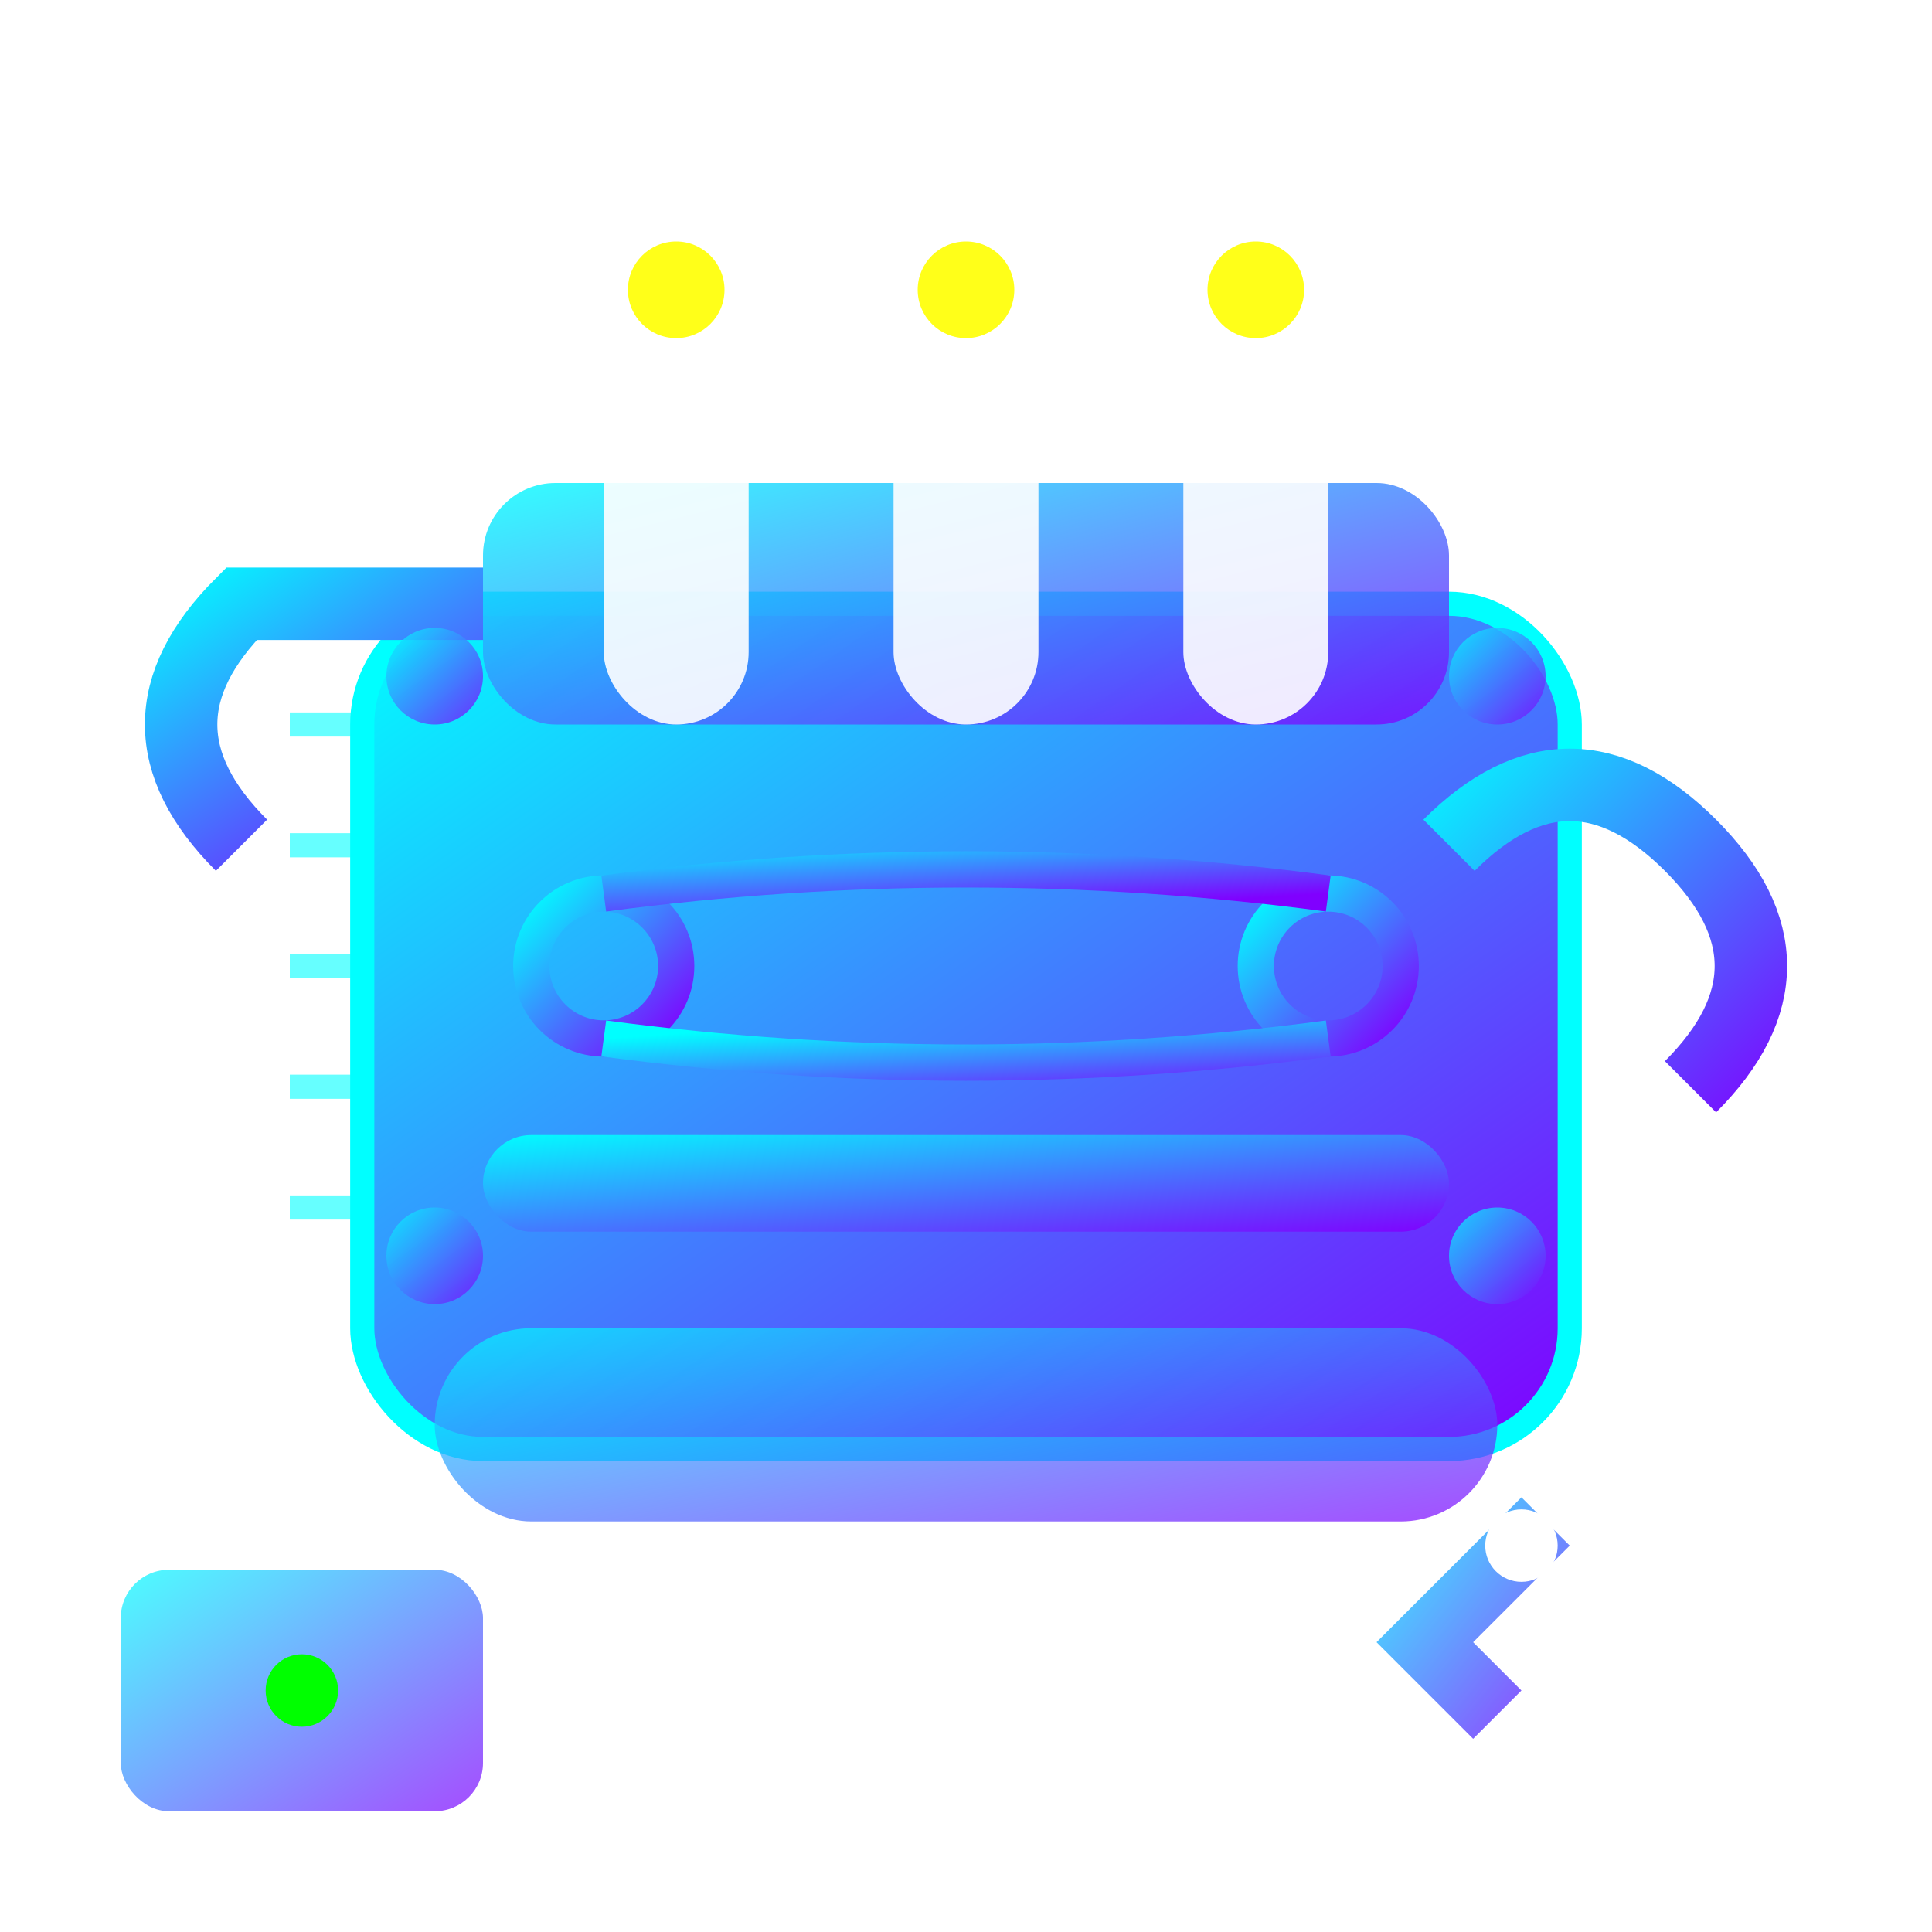
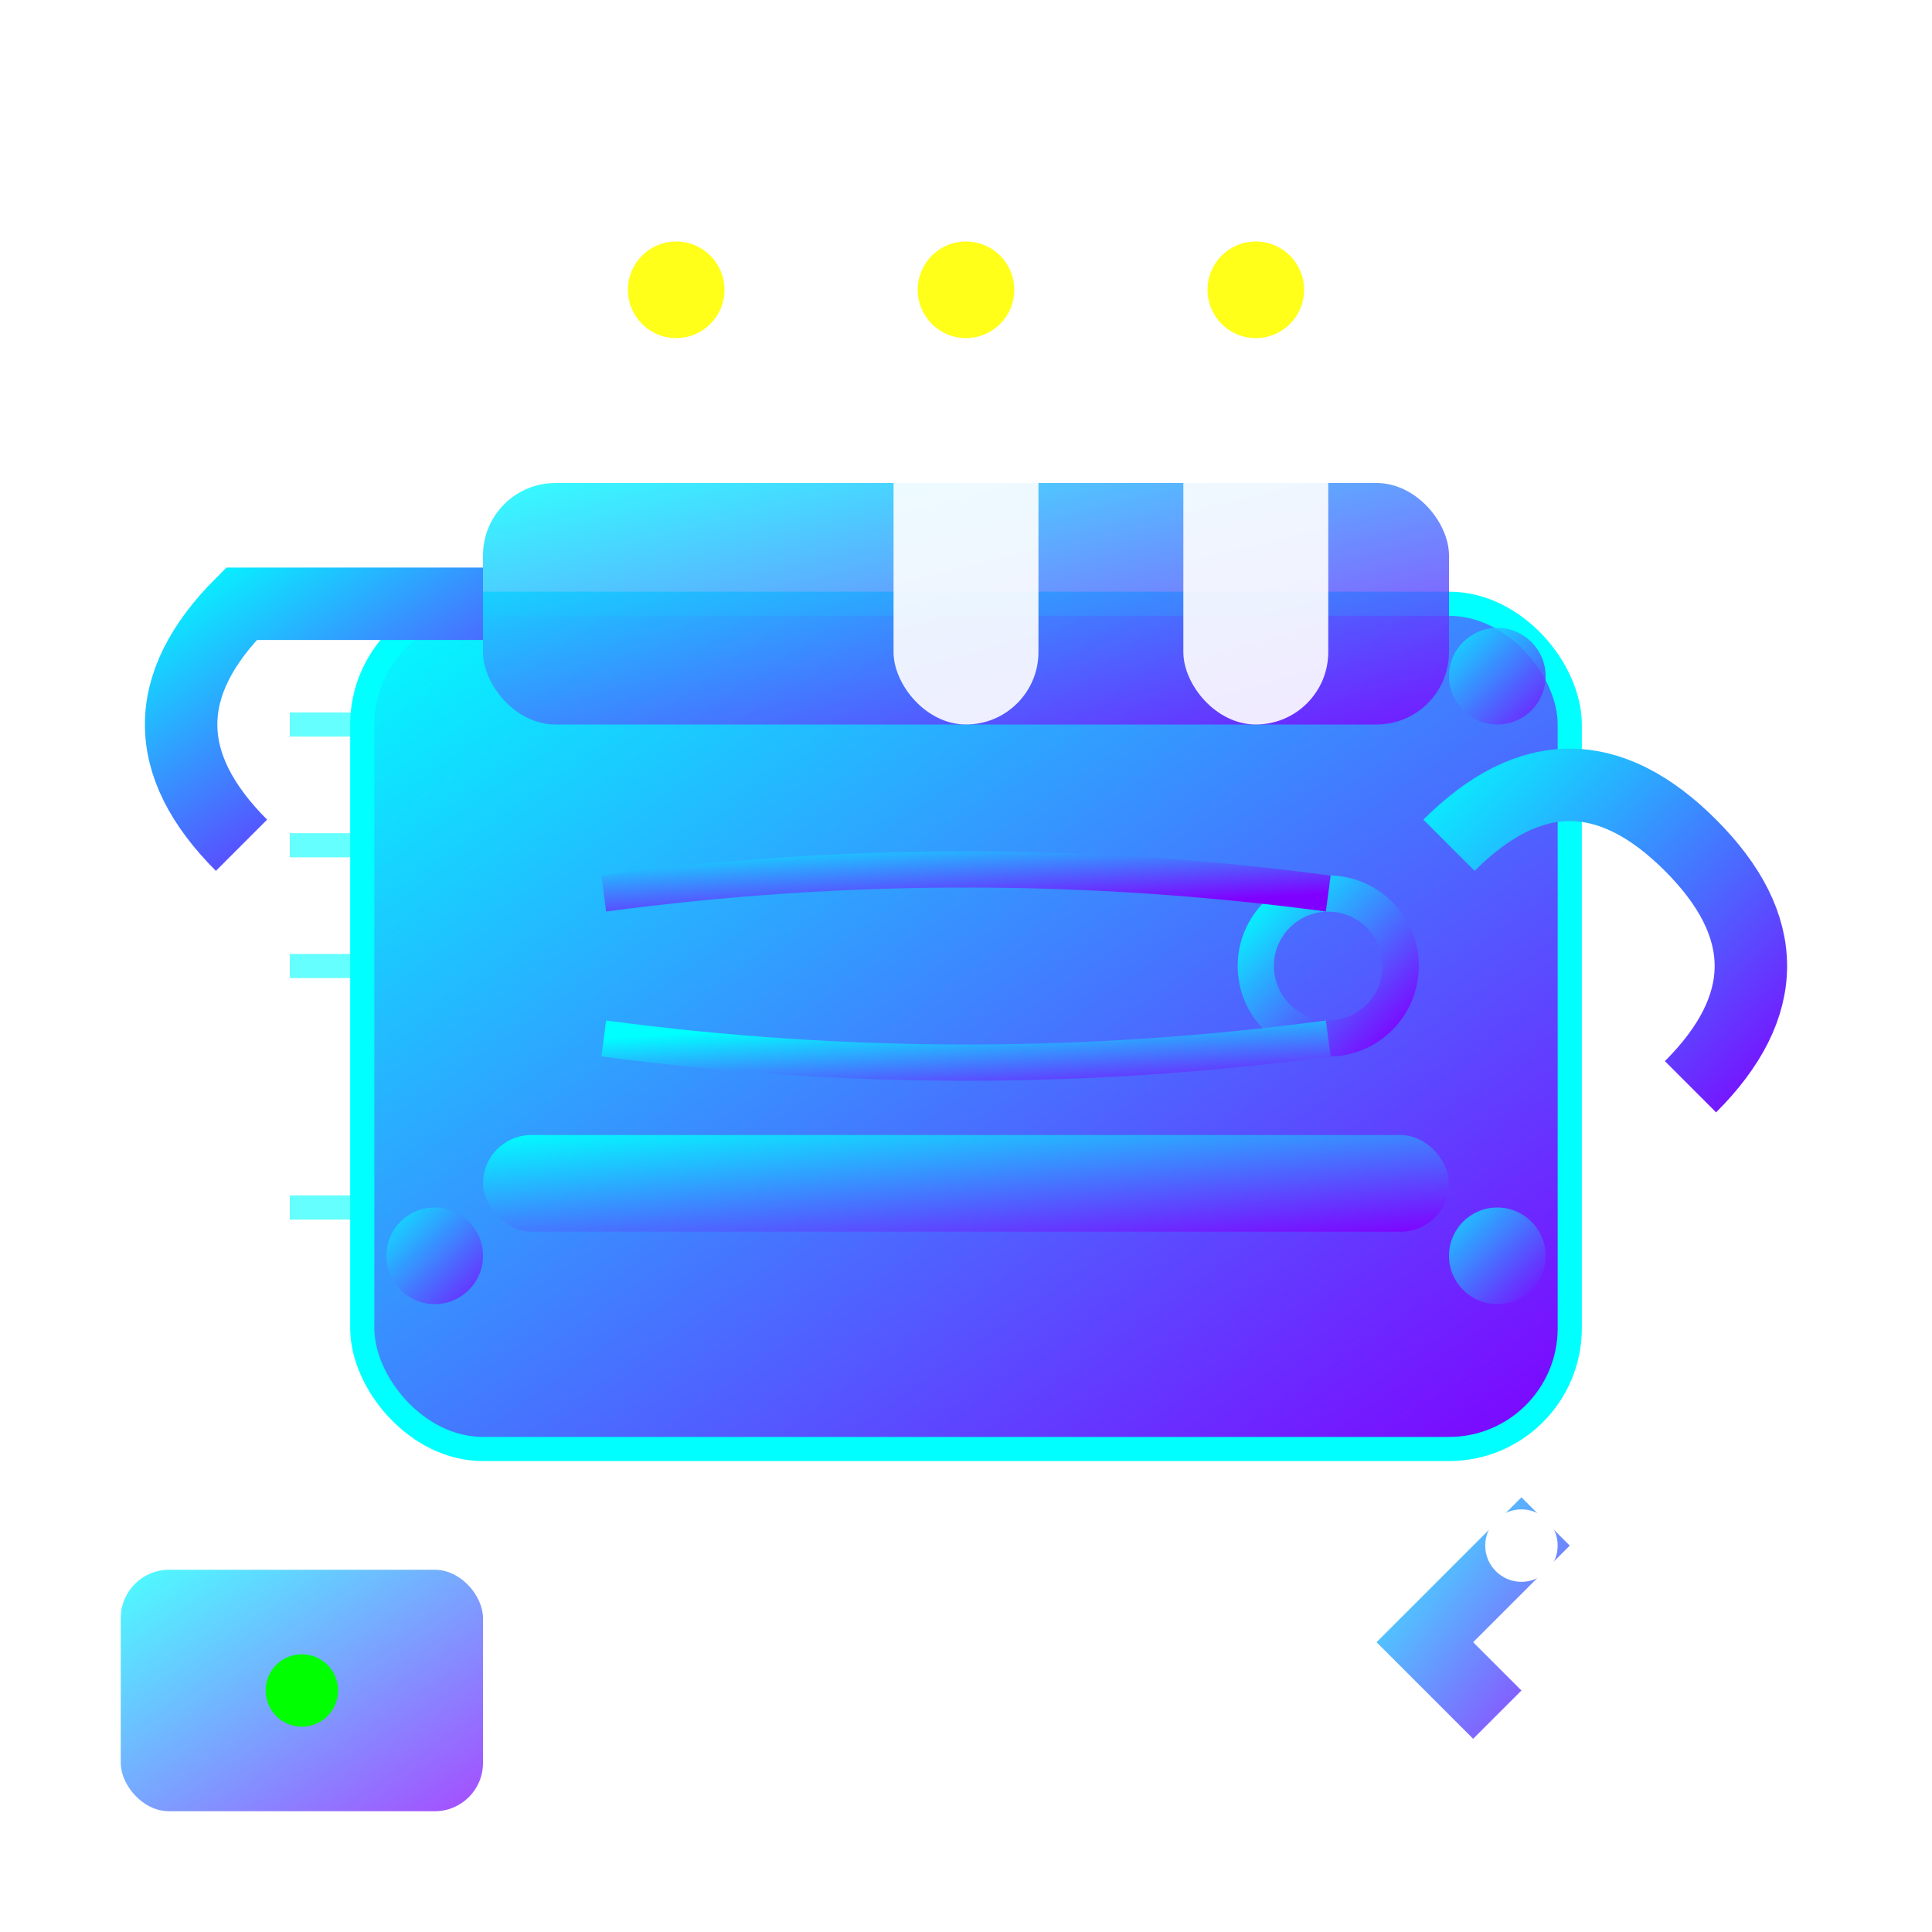
<svg xmlns="http://www.w3.org/2000/svg" width="80" height="80" viewBox="0 0 80 80" fill="none">
  <defs>
    <linearGradient id="engineGradient" x1="0%" y1="0%" x2="100%" y2="100%">
      <stop offset="0%" style="stop-color:#00FFFF;stop-opacity:1" />
      <stop offset="100%" style="stop-color:#8000FF;stop-opacity:1" />
    </linearGradient>
    <filter id="iconGlow">
      <feGaussianBlur stdDeviation="2" result="coloredBlur" />
      <feMerge>
        <feMergeNode in="coloredBlur" />
        <feMergeNode in="SourceGraphic" />
      </feMerge>
    </filter>
  </defs>
  <rect x="15" y="25" width="50" height="35" rx="5" fill="url(#engineGradient)" filter="url(#iconGlow)" stroke="#00FFFF" stroke-width="1" />
  <rect x="20" y="20" width="40" height="10" rx="3" fill="url(#engineGradient)" opacity="0.8" />
-   <rect x="25" y="15" width="6" height="15" rx="3" fill="#FFFFFF" opacity="0.9" />
  <rect x="37" y="15" width="6" height="15" rx="3" fill="#FFFFFF" opacity="0.9" />
  <rect x="49" y="15" width="6" height="15" rx="3" fill="#FFFFFF" opacity="0.9" />
  <line x1="28" y1="30" x2="28" y2="45" stroke="url(#engineGradient)" stroke-width="2" />
  <line x1="40" y1="30" x2="40" y2="45" stroke="url(#engineGradient)" stroke-width="2" />
  <line x1="52" y1="30" x2="52" y2="45" stroke="url(#engineGradient)" stroke-width="2" />
  <rect x="20" y="47" width="40" height="4" rx="2" fill="url(#engineGradient)" />
-   <rect x="18" y="55" width="44" height="8" rx="4" fill="url(#engineGradient)" opacity="0.7" />
  <circle cx="28" cy="12" r="2" fill="#FFFF00" opacity="0.9">
    <animate attributeName="opacity" values="0.9;1;0.9" dur="1s" repeatCount="indefinite" />
  </circle>
  <circle cx="40" cy="12" r="2" fill="#FFFF00" opacity="0.9">
    <animate attributeName="opacity" values="0.9;1;0.9" dur="1s" repeatCount="indefinite" begin="0.3s" />
  </circle>
  <circle cx="52" cy="12" r="2" fill="#FFFF00" opacity="0.9">
    <animate attributeName="opacity" values="0.9;1;0.9" dur="1s" repeatCount="indefinite" begin="0.6s" />
  </circle>
  <path d="M10 35 Q5 30 10 25 L20 25" stroke="url(#engineGradient)" stroke-width="3" fill="none" />
  <path d="M60 35 Q65 30 70 35 Q75 40 70 45" stroke="url(#engineGradient)" stroke-width="3" fill="none" />
  <g opacity="0.6">
    <line x1="15" y1="30" x2="12" y2="30" stroke="#00FFFF" stroke-width="1" />
    <line x1="15" y1="35" x2="12" y2="35" stroke="#00FFFF" stroke-width="1" />
    <line x1="15" y1="40" x2="12" y2="40" stroke="#00FFFF" stroke-width="1" />
-     <line x1="15" y1="45" x2="12" y2="45" stroke="#00FFFF" stroke-width="1" />
    <line x1="15" y1="50" x2="12" y2="50" stroke="#00FFFF" stroke-width="1" />
  </g>
-   <circle cx="25" cy="40" r="3" fill="none" stroke="url(#engineGradient)" stroke-width="1.5" />
  <circle cx="55" cy="40" r="3" fill="none" stroke="url(#engineGradient)" stroke-width="1.5" />
  <path d="M25 37 Q40 35 55 37" stroke="url(#engineGradient)" stroke-width="1.5" fill="none" />
  <path d="M25 43 Q40 45 55 43" stroke="url(#engineGradient)" stroke-width="1.5" fill="none" />
-   <circle cx="18" cy="28" r="2" fill="url(#engineGradient)" opacity="0.8" />
  <circle cx="62" cy="28" r="2" fill="url(#engineGradient)" opacity="0.8" />
  <circle cx="18" cy="52" r="2" fill="url(#engineGradient)" opacity="0.8" />
  <circle cx="62" cy="52" r="2" fill="url(#engineGradient)" opacity="0.8" />
  <rect x="5" y="65" width="15" height="10" rx="2" fill="url(#engineGradient)" opacity="0.7" />
  <circle cx="12.5" cy="70" r="1.5" fill="#00FF00">
    <animate attributeName="opacity" values="1;0.3;1" dur="2s" repeatCount="indefinite" />
  </circle>
  <g transform="translate(55, 60)" opacity="0.8">
    <path d="M2 8 L8 2 L10 4 L6 8 L8 10 L6 12 L4 10 L2 8" fill="url(#engineGradient)" />
    <circle cx="8" cy="4" r="1.5" fill="#FFFFFF" />
  </g>
</svg>